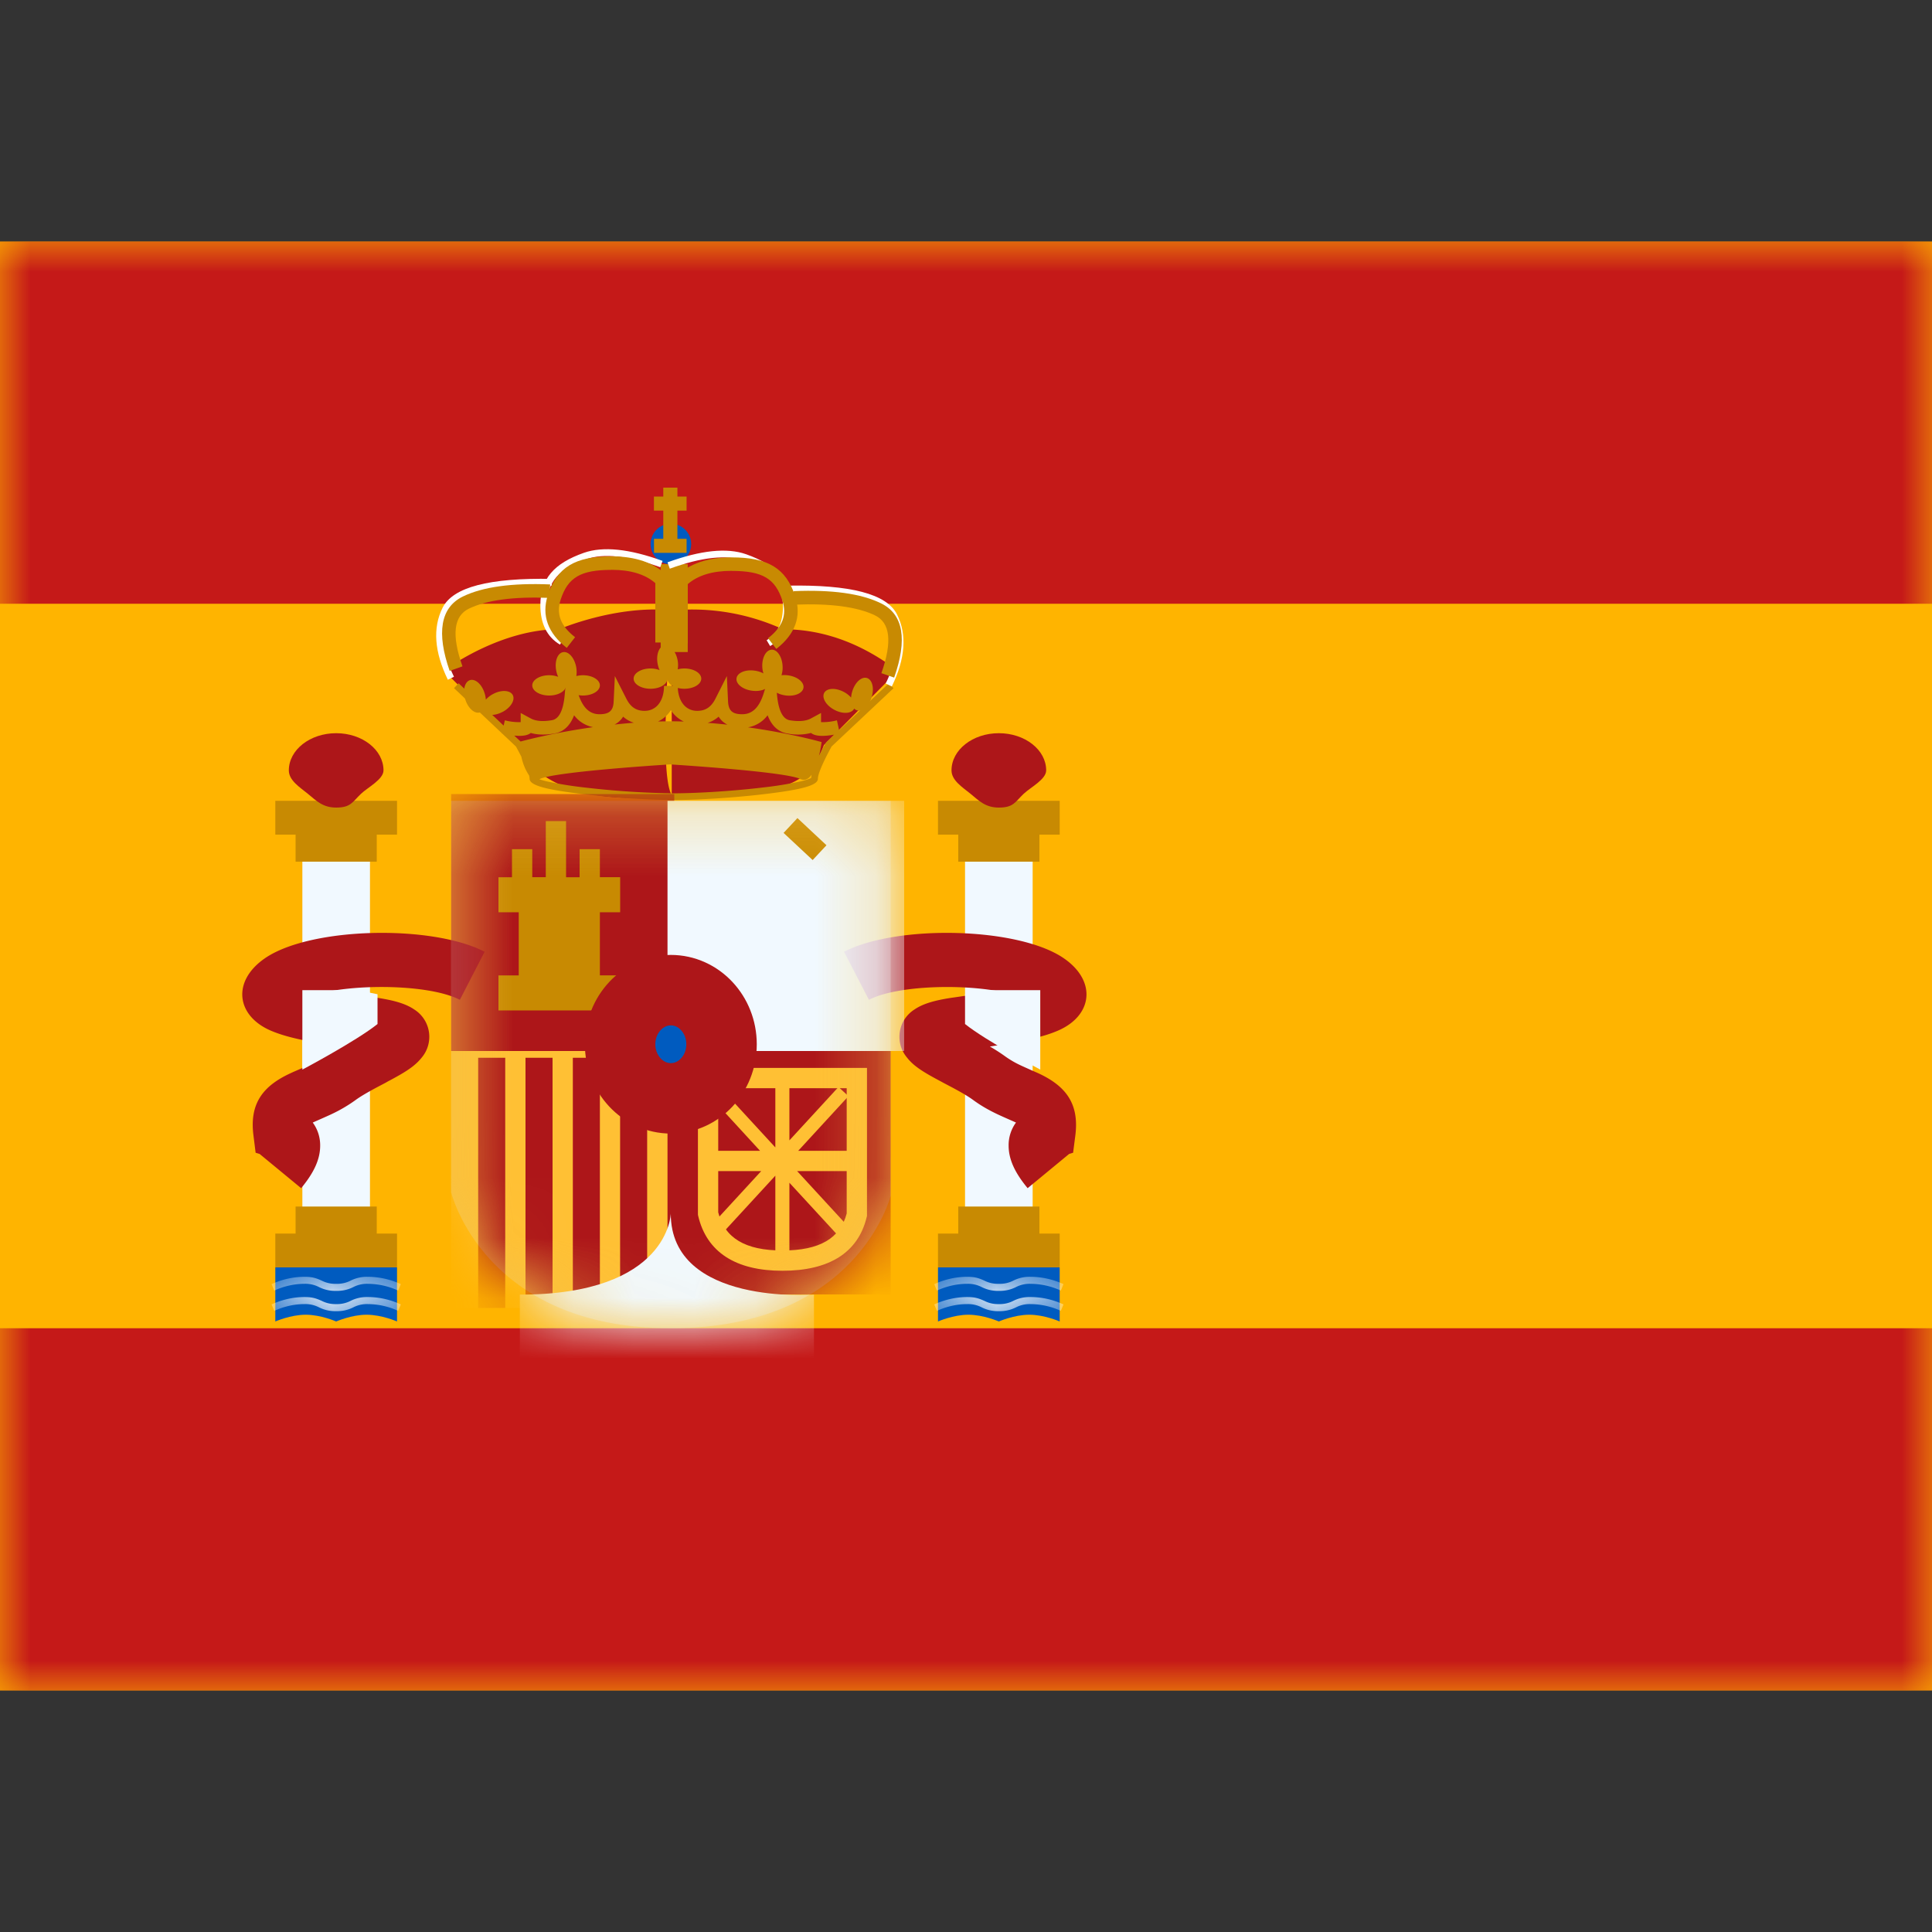
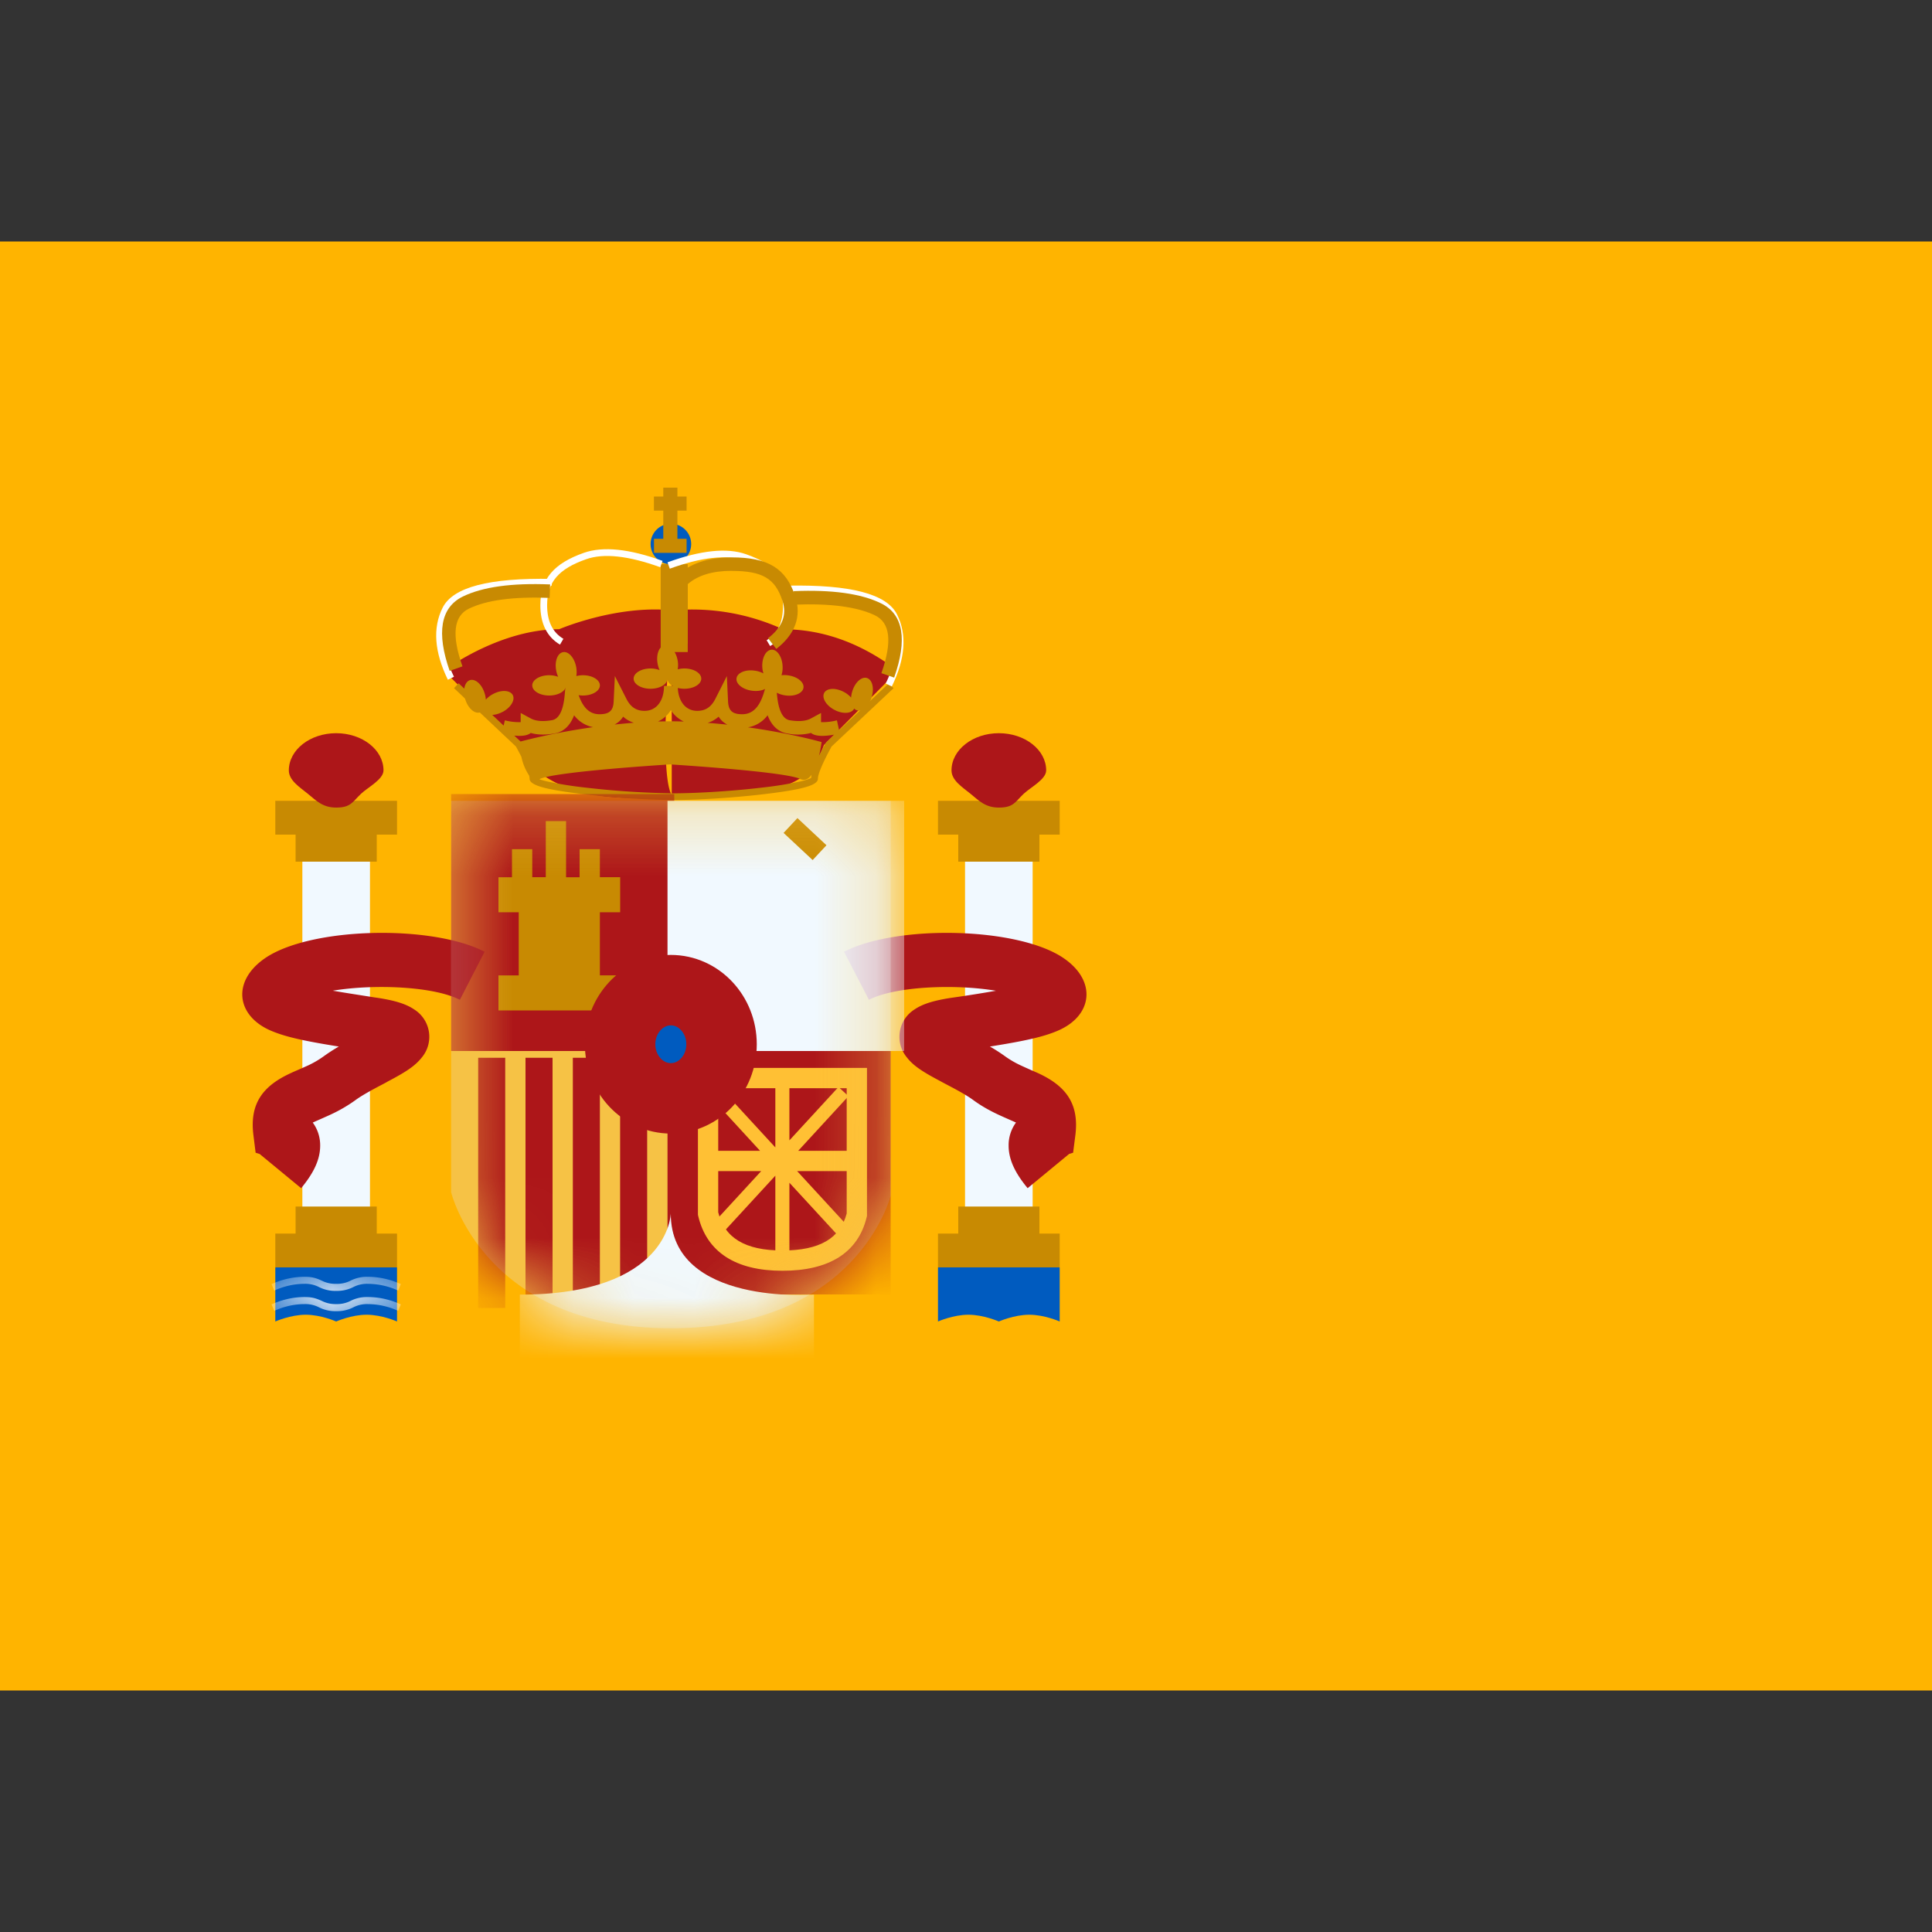
<svg xmlns="http://www.w3.org/2000/svg" fill="none" viewBox="0 0 32 32" id="Es-Spain--Streamline-Flagpack" height="24" width="24">
  <rect x="0" y="0" width="32" height="32" fill="#333333" stroke="none" />
  <desc>ES Spain Streamline Icon: https://streamlinehq.com</desc>
  <path fill="#ffb400" fill-rule="evenodd" d="M0 4v24h32V4H0Z" clip-rule="evenodd" />
  <mask id="a" width="32" height="24" x="0" y="4" maskUnits="userSpaceOnUse" style="mask-type:luminance">
    <path fill="#ffffff" fill-rule="evenodd" d="M0 4v24h32V4H0Z" clip-rule="evenodd" />
  </mask>
  <g mask="url(#a)">
-     <path fill="#c51918" fill-rule="evenodd" d="M0 4v6h32V4H0Zm0 18v6h32v-6H0Z" clip-rule="evenodd" />
    <path fill="#f1f9ff" d="M5.008 14.272h1.12v5.824h-1.12z" />
    <path fill="#c88a02" fill-rule="evenodd" d="M6.576 13.264H4.56v.56h.336v.448H6.24v-.448h.336v-.56Zm-.336 7.168h.336v.56H4.56v-.56h.336v-.448H6.24v.448Z" clip-rule="evenodd" />
    <path fill="#ad1619" fill-rule="evenodd" d="M5.568 13.376c.243 0 .268-.092.412-.229.112-.106.372-.238.372-.387 0-.34-.351-.616-.784-.616-.433 0-.784.276-.784.616 0 .166.179.277.314.387.143.117.248.229.47.229Z" clip-rule="evenodd" />
    <path fill="#005bbf" fill-rule="evenodd" d="M4.56 20.992h2.016v.896s-.252-.112-.504-.112-.504.112-.504.112-.252-.112-.504-.112-.504.112-.504.112v-.896Z" clip-rule="evenodd" />
    <mask id="b" width="3" height="2" x="4" y="20" maskUnits="userSpaceOnUse" style="mask-type:luminance">
      <path fill="#ffffff" fill-rule="evenodd" d="M4.56 20.992h2.016v.896s-.252-.112-.504-.112-.504.112-.504.112-.252-.112-.504-.112-.504.112-.504.112v-.896Z" clip-rule="evenodd" />
    </mask>
    <g mask="url(#b)">
      <path fill="#ffffff" d="m4.542 21.712-.044-.107c.181-.081.363-.122.546-.122.118 0 .18.017.284.063a.49.49 0 0 0 .24.054.49.49 0 0 0 .24-.054.593.593 0 0 1 .284-.063c.183 0 .365.04.547.122l-.044.107a1.227 1.227 0 0 0-.503-.112.49.49 0 0 0-.24.054.593.593 0 0 1-.284.063.593.593 0 0 1-.284-.063.49.49 0 0 0-.24-.054c-.167 0-.334.037-.502.112Zm0-.336-.044-.107c.181-.081.363-.121.546-.121.118 0 .18.016.284.063a.49.49 0 0 0 .24.053.49.49 0 0 0 .24-.053.593.593 0 0 1 .284-.063c.183 0 .365.04.547.12l-.044.108a1.227 1.227 0 0 0-.503-.112.49.49 0 0 0-.24.054.593.593 0 0 1-.284.063.593.593 0 0 1-.284-.063.49.49 0 0 0-.24-.054c-.167 0-.334.037-.502.112Z" />
    </g>
    <path fill="#f1f9ff" d="M15.984 14.272h1.12v5.824h-1.12z" />
    <path fill="#c88a02" fill-rule="evenodd" d="M17.552 13.264h-2.016v.56h.336v.448h1.344v-.448h.336v-.56Zm-.336 7.168h.336v.56h-2.016v-.56h.336v-.448h1.344v.448Z" clip-rule="evenodd" />
    <path fill="#ad1619" fill-rule="evenodd" d="M16.544 13.376c.244 0 .268-.092.412-.229.112-.106.372-.238.372-.387 0-.34-.351-.616-.784-.616-.433 0-.784.276-.784.616 0 .166.179.277.314.387.143.117.248.229.47.229Z" clip-rule="evenodd" />
    <path fill="#005bbf" fill-rule="evenodd" d="M15.536 20.992h2.016v.896s-.252-.112-.504-.112-.504.112-.504.112-.252-.112-.504-.112-.504.112-.504.112v-.896Z" clip-rule="evenodd" />
    <mask id="c" width="3" height="2" x="15" y="20" maskUnits="userSpaceOnUse" style="mask-type:luminance">
      <path fill="#ffffff" fill-rule="evenodd" d="M15.536 20.992h2.016v.896s-.252-.112-.504-.112-.504.112-.504.112-.252-.112-.504-.112-.504.112-.504.112v-.896Z" clip-rule="evenodd" />
    </mask>
    <g mask="url(#c)">
-       <path fill="#ffffff" d="m15.518 21.712-.044-.107c.181-.081.363-.122.546-.122.118 0 .18.017.284.063a.49.49 0 0 0 .24.054.49.49 0 0 0 .24-.054.593.593 0 0 1 .285-.063c.182 0 .364.04.546.122l-.044.107a1.227 1.227 0 0 0-.503-.112.49.49 0 0 0-.24.054.593.593 0 0 1-.284.063.593.593 0 0 1-.284-.063.49.49 0 0 0-.24-.054c-.167 0-.334.037-.502.112Zm0-.336-.044-.107c.181-.081.363-.121.546-.121.118 0 .18.016.284.063a.49.49 0 0 0 .24.053.49.49 0 0 0 .24-.053.593.593 0 0 1 .285-.063c.182 0 .364.04.546.12l-.044.108a1.227 1.227 0 0 0-.503-.112.49.49 0 0 0-.24.054.593.593 0 0 1-.284.063.593.593 0 0 1-.284-.063.491.491 0 0 0-.24-.054c-.167 0-.334.037-.502.112Z" />
-     </g>
+       </g>
    <path fill="#ad1619" fill-rule="evenodd" d="M16.706 18.976c0 .236.113.46.315.704l.687-.567.066-.02.037-.287c.067-.53-.16-.823-.625-1.035l-.032-.014c-.064-.028-.204-.09-.25-.112a1.597 1.597 0 0 1-.256-.149 2.868 2.868 0 0 0-.252-.162c.577-.092.889-.16 1.128-.264.573-.247.646-.82.096-1.198-.75-.517-2.758-.563-3.64-.108l.412.796c.432-.223 1.415-.265 2.104-.15a21.476 21.476 0 0 1-.69.11l-.057.008c-.275.043-.463.097-.602.192a.535.535 0 0 0-.123.798c.085.109.197.19.366.288.055.031.113.063.192.105l.04.022.152.08c.162.087.268.15.347.208.123.09.25.163.395.232.077.037.3.134.299.134l.013.006a.632.632 0 0 0-.122.383Zm-11.718.704c.202-.245.315-.468.315-.704a.633.633 0 0 0-.123-.383l.014-.006c-.002 0 .221-.097.299-.134a2.47 2.47 0 0 0 .395-.232c.079-.058.185-.12.346-.207l.152-.08.04-.023a5.6 5.6 0 0 0 .192-.105c.17-.098.28-.18.366-.288a.535.535 0 0 0-.123-.798c-.139-.095-.327-.149-.602-.192l-.057-.008-.336-.053a21.29 21.29 0 0 1-.354-.058c.689-.114 1.672-.072 2.105.151l.41-.796c-.88-.455-2.889-.409-3.639.108-.55.379-.476.951.096 1.198.24.103.551.172 1.128.264a2.867 2.867 0 0 0-.251.162 1.597 1.597 0 0 1-.256.15 13.6 13.6 0 0 1-.25.11l-.032.015c-.467.212-.693.505-.625 1.035l.036.287.066.02.688.567Zm-.577-.74-.001.003.001-.003Z" clip-rule="evenodd" />
-     <path fill="#f1f9ff" d="m5.923 16.4.33.068v.493c-.351.281-1.245.755-1.245.755V16.4h.915Zm10.392 0-.331.068v.493c.352.281 1.246.755 1.246.755V16.4h-.915Z" />
    <path fill="#ad1619" fill-rule="evenodd" d="M14.776 11.206v-.164c-.576-.413-1.18-.62-1.81-.62a3.613 3.613 0 0 0-1.836-.311v-.003c-.93-.091-1.869.314-1.869.314-.945 0-1.81.62-1.81.62v.164l1.13 1.135s.318 1.092 2.545.835v.003s1.474-.04 1.578-.075l.127-.039c.29-.084.619-.18.815-.724l1.13-1.135Zm-3.65-1.045c-.032.378-.216 2.655 0 3.008V10.16Z" clip-rule="evenodd" />
    <path fill="#c88a02" fill-rule="evenodd" d="m8.313 12.15.001-.004-.794-.748.076-.081.746.701.02-.087a.948.948 0 0 0 .262.03v-.152l.166.09c.08.044.197.056.35.03.113-.018.19-.149.214-.427l.05-.563.169.54c.076.243.192.351.357.351.162 0 .227-.06.234-.209l.02-.423.192.378c.069.136.164.198.3.198.193 0 .322-.161.322-.414h.228c0 .253.129.414.322.414.135 0 .23-.061.3-.198l.191-.378.02.423c.008.15.072.209.234.209.165 0 .282-.108.358-.352l.168-.539.05.563c.025.278.101.41.214.428.153.025.27.013.35-.031l.166-.09v.152a.948.948 0 0 0 .263-.03l.036.163.825-.777.077.082-1.027.966c-.15.276-.226.458-.226.534 0 .115-.3.184-.886.254-.46.055-1.002.092-1.445.098h-.112a14.474 14.474 0 0 1-1.445-.098c-.586-.07-.887-.139-.887-.254a.236.236 0 0 0-.008-.054.88.88 0 0 1-.128-.31 5.632 5.632 0 0 0-.09-.17l-.227-.214-.006-.001Zm5.506.018c-.184.032-.316.029-.386-.028a.878.878 0 0 1-.386.01c-.158-.025-.267-.13-.333-.303a.513.513 0 0 1-.325.2c.717.1 1.219.244 1.219.244s-.013.106-.043.23c.032-.065.07-.137.114-.217l.01-.014.13-.122Zm-1.768-.164a.36.36 0 0 1-.148-.134.499.499 0 0 1-.182.103c.113.008.223.019.33.03Zm-.725-.053a.512.512 0 0 1-.214-.188.513.513 0 0 1-.212.187l.154-.003h.09c.06 0 .121.002.182.004Zm-2.704.33-.104-.097c.125.012.218 0 .273-.044.11.032.238.035.386.01.157-.025.266-.13.332-.303a.514.514 0 0 0 .314.197c-.618.087-1.079.205-1.201.238Zm1.876-.31a9.837 9.837 0 0 0-.319.03.358.358 0 0 0 .142-.131.48.48 0 0 0 .177.101Zm2.755.93c.078.037.141 0 .19-.07a.362.362 0 0 0-.007.053.187.187 0 0 1-.03.015 1.094 1.094 0 0 1-.167.048 6.016 6.016 0 0 1-.592.095c-.474.057-1.039.095-1.487.098a14.174 14.174 0 0 1-1.488-.098 6.16 6.16 0 0 1-.592-.095 1.268 1.268 0 0 1-.147-.04.17.17 0 0 0 .012-.006c.245-.114 1.862-.222 2.154-.24.291.018 1.91.126 2.154.24Zm.308-.02-.001.001.001-.001Z" clip-rule="evenodd" />
    <path fill="#005bbf" fill-rule="evenodd" d="M11.112 9.347a.336.336 0 1 0 0-.672.336.336 0 0 0 0 .672Z" clip-rule="evenodd" />
    <path fill="#c88a02" fill-rule="evenodd" d="M10.893 10.997a.45.45 0 0 0 .032.102.424.424 0 0 0-.15-.027c-.154 0-.28.076-.28.168 0 .093.126.168.28.168.155 0 .28-.075.28-.168 0 .093.126.168.28.168.155 0 .28-.075.28-.168 0-.092-.125-.168-.28-.168a.445.445 0 0 0-.11.014.424.424 0 0 0-.002-.153c-.03-.152-.127-.26-.219-.243-.09.018-.14.155-.111.307Zm.162.243v-.005.005Zm-1.81-.03a.446.446 0 0 1-.032-.101c-.03-.152.02-.29.112-.307.09-.018.188.09.218.243.01.054.01.107.003.153a.445.445 0 0 1 .11-.014c.154 0 .28.076.28.168 0 .093-.126.168-.28.168-.155 0-.28-.075-.28-.168v-.005.005c0 .093-.126.168-.28.168-.155 0-.28-.075-.28-.168 0-.092.125-.168.28-.168.055 0 .106.01.15.027Zm3.508.103c-.013.092-.147.149-.3.127-.153-.021-.267-.113-.254-.205.013-.092.147-.149.3-.127a.424.424 0 0 1 .146.046.446.446 0 0 1-.019-.105c-.008-.154.06-.283.154-.288.092-.005.174.116.182.27a.425.425 0 0 1-.018.153.442.442 0 0 1 .11.002c.153.021.267.113.254.205-.013.092-.148.149-.3.127-.154-.021-.268-.113-.255-.205Zm0 0v-.005h.001v.005Zm1.067.444c.136.073.282.065.326-.017l.002-.004a.11.11 0 0 0 .048.03c.088.027.197-.07.242-.219.045-.148.01-.29-.079-.317-.088-.027-.197.071-.242.219a.446.446 0 0 0-.02.105.426.426 0 0 0-.12-.093c-.136-.073-.282-.066-.326.016-.043.082.032.208.169.28Zm-5.496.034c-.136.073-.282.066-.326-.016l-.002-.005a.109.109 0 0 1-.048.03c-.088.027-.197-.07-.242-.218-.045-.148-.01-.29.079-.317.088-.027.197.07.242.218a.447.447 0 0 1 .02.105.424.424 0 0 1 .12-.093c.136-.073.282-.065.326.017.043.082-.032.207-.169.28Zm2.662-3.714h.234v.147h.152v.233h-.152v.467h.152v.233h-.54v-.233h.154v-.467h-.155v-.233h.155v-.147Z" clip-rule="evenodd" />
    <path fill="#c88a02" d="M10.943 9.344h.448V10.8h-.448z" />
    <path fill="#ffffff" d="m9.14 9.588-.002.112c-.993-.018-1.563.127-1.707.416-.15.299-.122.662.088 1.093l-.101.05c-.224-.461-.254-.86-.087-1.193.171-.343.774-.496 1.81-.478Z" />
    <path fill="#ffffff" d="m9.332 10.58-.057.097c-.217-.129-.325-.35-.325-.653 0-.437.225-.693.722-.868.318-.111.751-.066 1.302.134l-.038.105c-.529-.191-.938-.235-1.226-.133-.457.16-.648.378-.648.762 0 .266.09.45.27.557Z" />
    <path fill="#c88a02" d="m7.66 11.037-.212.075c-.219-.625-.156-1.049.219-1.232.33-.16.81-.226 1.445-.2l-.009.223c-.6-.024-1.047.037-1.338.179-.246.12-.292.425-.105.955Z" />
-     <path fill="#c88a02" d="M10.129 9.439c-.512 0-.723.125-.843.493-.076.235-.002.435.239.622l-.138.177c-.311-.242-.421-.539-.314-.869.153-.469.454-.647 1.056-.647.395 0 .702.104.916.314l.033.033v1.08h-.224v-.984c-.167-.145-.407-.22-.725-.22Z" />
    <path fill="#ffffff" d="m13.049 9.7.002.112c.993-.018 1.563.127 1.707.416.15.299.122.662-.088 1.093l.101.049c.224-.46.254-.859.087-1.192-.171-.343-.774-.496-1.81-.478Z" />
    <path fill="#ffffff" d="m12.698 10.604.058.097c.216-.13.324-.35.324-.654 0-.436-.225-.692-.722-.867-.318-.112-.751-.066-1.302.134l.038.105c.529-.192.938-.235 1.227-.134.456.161.647.379.647.762 0 .267-.09.45-.27.557Z" />
    <path fill="#c88a02" d="m14.599 11.15.211.073c.22-.624.157-1.048-.218-1.23-.33-.162-.811-.228-1.446-.202l.01.224c.6-.024 1.047.037 1.338.178.246.12.291.426.105.956Z" />
    <path fill="#c88a02" d="M12.117 9.456c.512 0 .722.125.842.493.077.235.003.435-.238.622l.137.177c.312-.242.422-.539.314-.869-.153-.469-.453-.647-1.055-.647-.395 0-.702.104-.916.315l-.034.032v1.08h.224v-.984c.168-.145.408-.22.726-.22Z" />
    <path fill="#e1e5e8" fill-rule="evenodd" d="M7.472 13.264h7.28v6.541S14.21 22 11.112 22c-3.1 0-3.64-2.253-3.64-2.253v-6.483Z" clip-rule="evenodd" opacity=".3" />
    <mask id="d" width="8" height="9" x="7" y="13" maskUnits="userSpaceOnUse" style="mask-type:luminance">
      <path fill="#ffffff" fill-rule="evenodd" d="M7.472 13.264h7.28v6.541S14.21 22 11.112 22c-3.1 0-3.64-2.253-3.64-2.253v-6.483Z" clip-rule="evenodd" />
    </mask>
    <g mask="url(#d)">
-       <path fill="#ffc034" d="M7.472 17.296h3.696v4.368H7.472z" />
      <path fill="#ad1619" d="M7.92 17.52h.448v4.144H7.92zm1.568 0h.448v4.144h-.448zm-.784 0h.448v4.144h-.448zm1.567 0h.448v4.144h-.448zm-2.799-4.368h3.696v4.256H7.472z" />
      <path fill="#ad1619" d="M11.056 17.184h3.696v4.256h-3.696z" />
      <path fill="#f1f9ff" d="M11.056 13.264h3.92v4.144h-3.92z" />
      <path fill="#c88a02" fill-rule="evenodd" d="M9.04 13.6h.336v.93H9.6v-.465h.336v.464h.336v.581h-.336v1.045h.336v.581H8.256v-.58h.336V15.11h-.336v-.58h.224v-.465h.336v.464h.224V13.6Z" clip-rule="evenodd" />
      <path fill="#c88a02" d="m12.979 13.795.229-.245.481.45-.229.245-.482-.45Z" />
      <path fill="#ffc034" fill-rule="evenodd" d="M14.36 20.14v-2.452h-2.8v2.431l.004.02c.142.603.624.909 1.396.909.77 0 1.253-.298 1.395-.888l.005-.02Zm-1.4.572c-.62 0-.957-.208-1.064-.632v-2.056h2.128v2.075c-.108.41-.445.613-1.064.613Z" clip-rule="evenodd" />
      <path fill="#ffc034" fill-rule="evenodd" d="M13.075 17.893h-.233v1.112l-.92-1-.165.15.832.906h-.754v.336h.773l-.85.924.164.152.92-1v1.299h.233V19.59l.813.883.165-.152-.85-.924h.948v-.336h-.93l.832-.905-.165-.152-.813.884v-.995Z" clip-rule="evenodd" />
      <path fill="#f1f9ff" fill-rule="evenodd" d="M13.482 21.443s-2.372.187-2.372-1.343c0 0-.023 1.343-2.5 1.343v1.208h4.872v-1.208Z" clip-rule="evenodd" />
      <path fill="#005bbf" fill-rule="evenodd" stroke="#ad1619" stroke-width="1.167" d="M11.111 18.192c.464 0 .84-.4.84-.896 0-.494-.376-.896-.84-.896-.463 0-.84.402-.84.896 0 .495.377.896.84.896Z" clip-rule="evenodd" />
    </g>
  </g>
</svg>